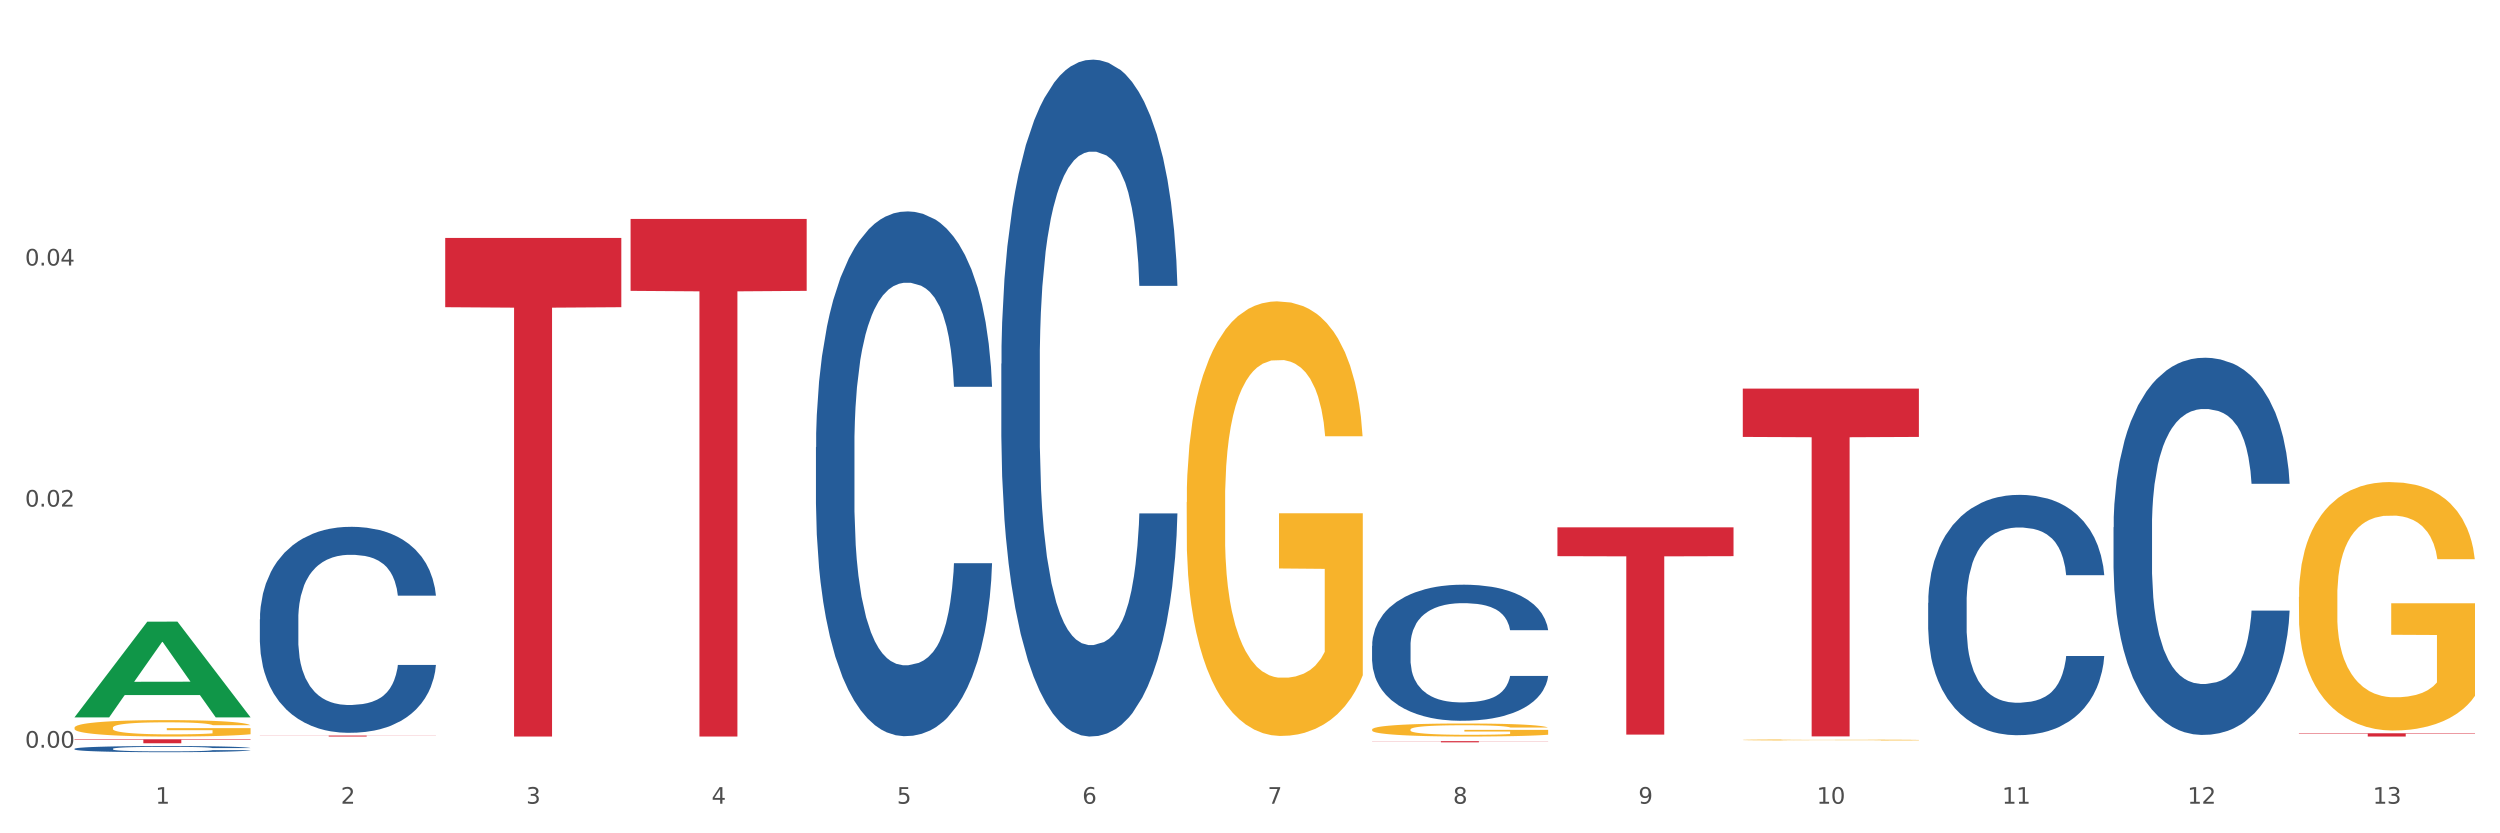
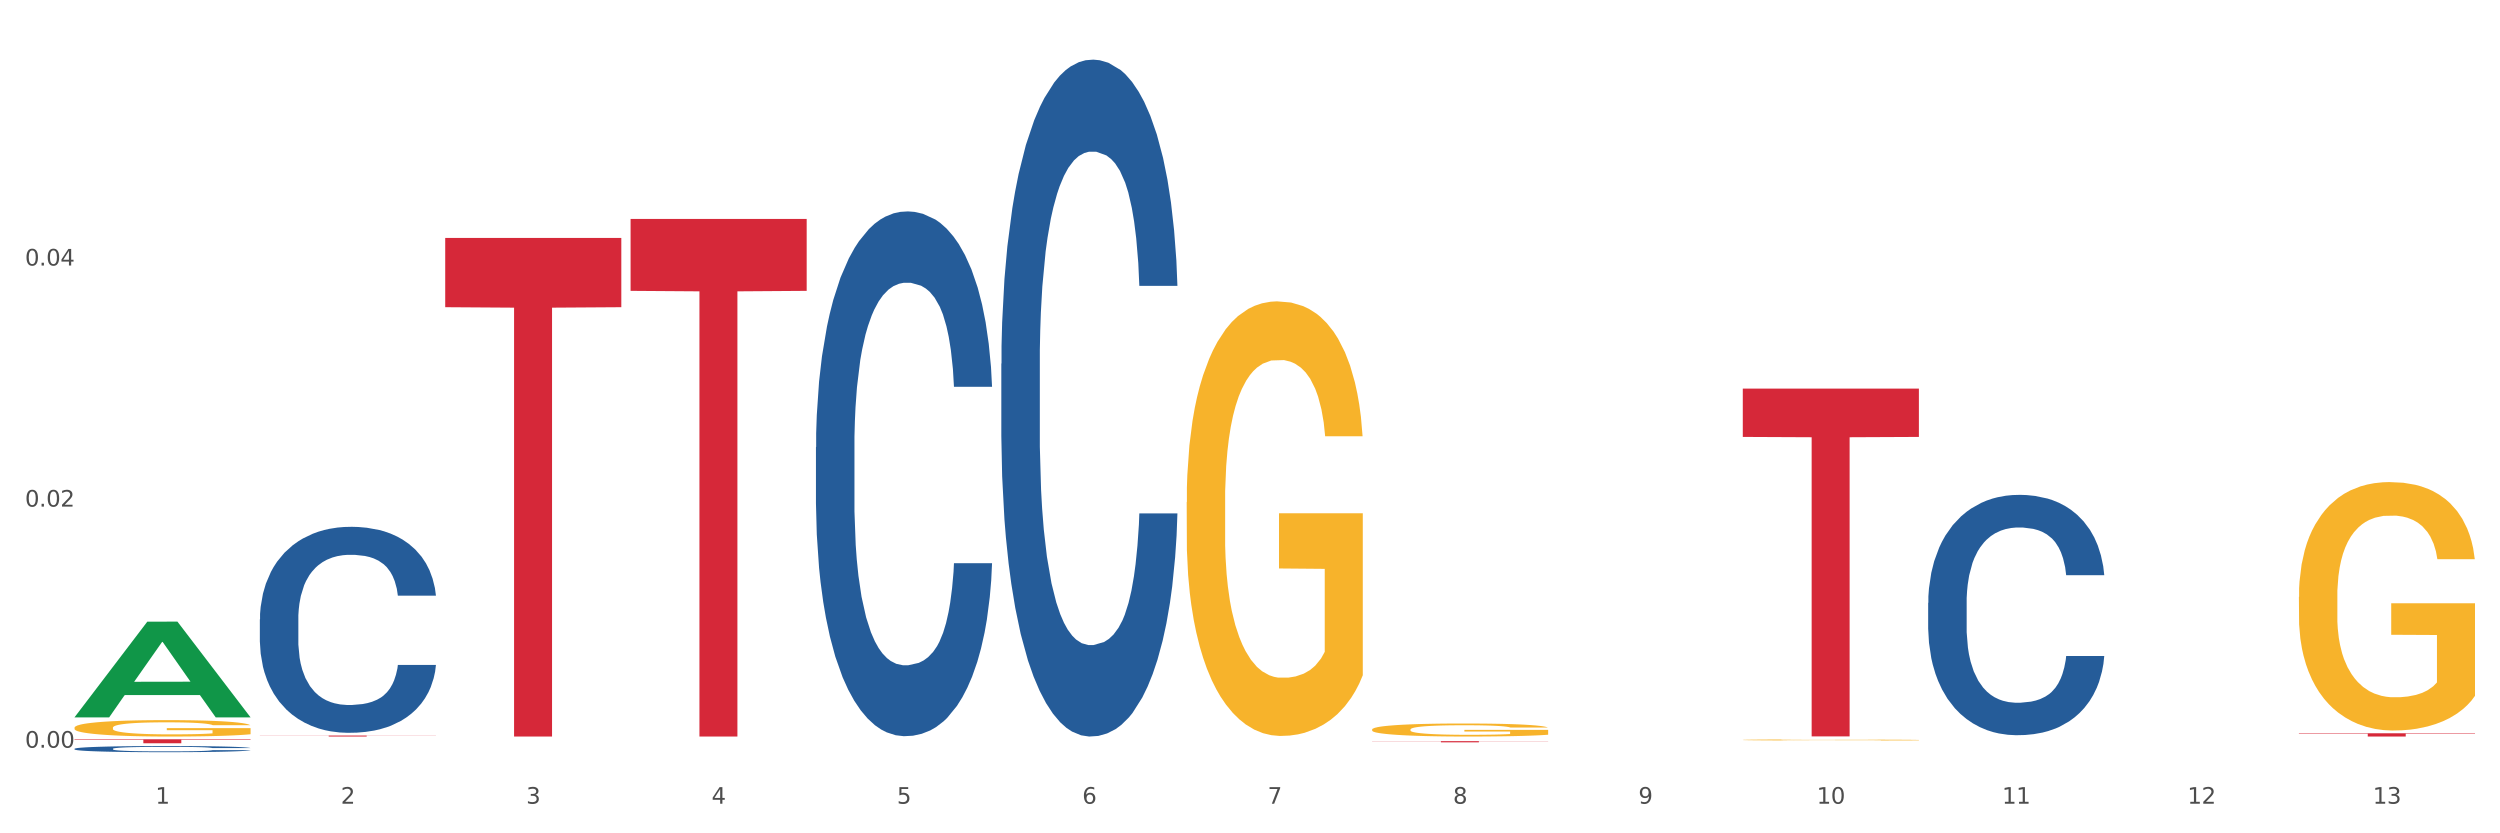
<svg xmlns="http://www.w3.org/2000/svg" xmlns:xlink="http://www.w3.org/1999/xlink" width="1080pt" height="360pt" viewBox="0 0 1080 360" version="1.1">
  <rect x="0" y="0" width="1080" height="360" fill="#333333" stroke="none" />
  <defs>
    <style type="text/css">*{stroke-linejoin: round; stroke-linecap: butt}</style>
  </defs>
  <g id="figure_1">
    <g id="patch_1">
      <path d="M 0 360  L 1080 360  L 1080 0  L 0 0  z " style="fill: #ffffff; stroke: #ffffff; stroke-linejoin: miter" />
    </g>
    <g id="axes_1">
      <g id="matplotlib.axis_1">
        <g id="xtick_1">
          <g id="text_1">
            <g style="fill: #4d4d4d" transform="translate(67.159 347.204) scale(0.096 -0.096)">
              <defs>
                <path id="DejaVuSans-31" d="M 794 531  L 1825 531  L 1825 4091  L 703 3866  L 703 4441  L 1819 4666  L 2450 4666  L 2450 531  L 3481 531  L 3481 0  L 794 0  L 794 531  z " transform="scale(0.016)" />
              </defs>
              <use xlink:href="#DejaVuSans-31" />
            </g>
          </g>
        </g>
        <g id="xtick_2">
          <g id="text_2">
            <g style="fill: #4d4d4d" transform="translate(147.238 347.204) scale(0.096 -0.096)">
              <defs>
                <path id="DejaVuSans-32" d="M 1228 531  L 3431 531  L 3431 0  L 469 0  L 469 531  Q 828 903 1448 1529  Q 2069 2156 2228 2338  Q 2531 2678 2651 2914  Q 2772 3150 2772 3378  Q 2772 3750 2511 3984  Q 2250 4219 1831 4219  Q 1534 4219 1204 4116  Q 875 4013 500 3803  L 500 4441  Q 881 4594 1212 4672  Q 1544 4750 1819 4750  Q 2544 4750 2975 4387  Q 3406 4025 3406 3419  Q 3406 3131 3298 2873  Q 3191 2616 2906 2266  Q 2828 2175 2409 1742  Q 1991 1309 1228 531  z " transform="scale(0.016)" />
              </defs>
              <use xlink:href="#DejaVuSans-32" />
            </g>
          </g>
        </g>
        <g id="xtick_3">
          <g id="text_3">
            <g style="fill: #4d4d4d" transform="translate(227.317 347.204) scale(0.096 -0.096)">
              <defs>
                <path id="DejaVuSans-33" d="M 2597 2516  Q 3050 2419 3304 2112  Q 3559 1806 3559 1356  Q 3559 666 3084 287  Q 2609 -91 1734 -91  Q 1441 -91 1130 -33  Q 819 25 488 141  L 488 750  Q 750 597 1062 519  Q 1375 441 1716 441  Q 2309 441 2620 675  Q 2931 909 2931 1356  Q 2931 1769 2642 2001  Q 2353 2234 1838 2234  L 1294 2234  L 1294 2753  L 1863 2753  Q 2328 2753 2575 2939  Q 2822 3125 2822 3475  Q 2822 3834 2567 4026  Q 2313 4219 1838 4219  Q 1578 4219 1281 4162  Q 984 4106 628 3988  L 628 4550  Q 988 4650 1302 4700  Q 1616 4750 1894 4750  Q 2613 4750 3031 4423  Q 3450 4097 3450 3541  Q 3450 3153 3228 2886  Q 3006 2619 2597 2516  z " transform="scale(0.016)" />
              </defs>
              <use xlink:href="#DejaVuSans-33" />
            </g>
          </g>
        </g>
        <g id="xtick_4">
          <g id="text_4">
            <g style="fill: #4d4d4d" transform="translate(307.396 347.204) scale(0.096 -0.096)">
              <defs>
                <path id="DejaVuSans-34" d="M 2419 4116  L 825 1625  L 2419 1625  L 2419 4116  z M 2253 4666  L 3047 4666  L 3047 1625  L 3713 1625  L 3713 1100  L 3047 1100  L 3047 0  L 2419 0  L 2419 1100  L 313 1100  L 313 1709  L 2253 4666  z " transform="scale(0.016)" />
              </defs>
              <use xlink:href="#DejaVuSans-34" />
            </g>
          </g>
        </g>
        <g id="xtick_5">
          <g id="text_5">
            <g style="fill: #4d4d4d" transform="translate(387.475 347.204) scale(0.096 -0.096)">
              <defs>
                <path id="DejaVuSans-35" d="M 691 4666  L 3169 4666  L 3169 4134  L 1269 4134  L 1269 2991  Q 1406 3038 1543 3061  Q 1681 3084 1819 3084  Q 2600 3084 3056 2656  Q 3513 2228 3513 1497  Q 3513 744 3044 326  Q 2575 -91 1722 -91  Q 1428 -91 1123 -41  Q 819 9 494 109  L 494 744  Q 775 591 1075 516  Q 1375 441 1709 441  Q 2250 441 2565 725  Q 2881 1009 2881 1497  Q 2881 1984 2565 2268  Q 2250 2553 1709 2553  Q 1456 2553 1204 2497  Q 953 2441 691 2322  L 691 4666  z " transform="scale(0.016)" />
              </defs>
              <use xlink:href="#DejaVuSans-35" />
            </g>
          </g>
        </g>
        <g id="xtick_6">
          <g id="text_6">
            <g style="fill: #4d4d4d" transform="translate(467.554 347.204) scale(0.096 -0.096)">
              <defs>
                <path id="DejaVuSans-36" d="M 2113 2584  Q 1688 2584 1439 2293  Q 1191 2003 1191 1497  Q 1191 994 1439 701  Q 1688 409 2113 409  Q 2538 409 2786 701  Q 3034 994 3034 1497  Q 3034 2003 2786 2293  Q 2538 2584 2113 2584  z M 3366 4563  L 3366 3988  Q 3128 4100 2886 4159  Q 2644 4219 2406 4219  Q 1781 4219 1451 3797  Q 1122 3375 1075 2522  Q 1259 2794 1537 2939  Q 1816 3084 2150 3084  Q 2853 3084 3261 2657  Q 3669 2231 3669 1497  Q 3669 778 3244 343  Q 2819 -91 2113 -91  Q 1303 -91 875 529  Q 447 1150 447 2328  Q 447 3434 972 4092  Q 1497 4750 2381 4750  Q 2619 4750 2861 4703  Q 3103 4656 3366 4563  z " transform="scale(0.016)" />
              </defs>
              <use xlink:href="#DejaVuSans-36" />
            </g>
          </g>
        </g>
        <g id="xtick_7">
          <g id="text_7">
            <g style="fill: #4d4d4d" transform="translate(547.634 347.204) scale(0.096 -0.096)">
              <defs>
                <path id="DejaVuSans-37" d="M 525 4666  L 3525 4666  L 3525 4397  L 1831 0  L 1172 0  L 2766 4134  L 525 4134  L 525 4666  z " transform="scale(0.016)" />
              </defs>
              <use xlink:href="#DejaVuSans-37" />
            </g>
          </g>
        </g>
        <g id="xtick_8">
          <g id="text_8">
            <g style="fill: #4d4d4d" transform="translate(627.713 347.204) scale(0.096 -0.096)">
              <defs>
                <path id="DejaVuSans-38" d="M 2034 2216  Q 1584 2216 1326 1975  Q 1069 1734 1069 1313  Q 1069 891 1326 650  Q 1584 409 2034 409  Q 2484 409 2743 651  Q 3003 894 3003 1313  Q 3003 1734 2745 1975  Q 2488 2216 2034 2216  z M 1403 2484  Q 997 2584 770 2862  Q 544 3141 544 3541  Q 544 4100 942 4425  Q 1341 4750 2034 4750  Q 2731 4750 3128 4425  Q 3525 4100 3525 3541  Q 3525 3141 3298 2862  Q 3072 2584 2669 2484  Q 3125 2378 3379 2068  Q 3634 1759 3634 1313  Q 3634 634 3220 271  Q 2806 -91 2034 -91  Q 1263 -91 848 271  Q 434 634 434 1313  Q 434 1759 690 2068  Q 947 2378 1403 2484  z M 1172 3481  Q 1172 3119 1398 2916  Q 1625 2713 2034 2713  Q 2441 2713 2670 2916  Q 2900 3119 2900 3481  Q 2900 3844 2670 4047  Q 2441 4250 2034 4250  Q 1625 4250 1398 4047  Q 1172 3844 1172 3481  z " transform="scale(0.016)" />
              </defs>
              <use xlink:href="#DejaVuSans-38" />
            </g>
          </g>
        </g>
        <g id="xtick_9">
          <g id="text_9">
            <g style="fill: #4d4d4d" transform="translate(707.792 347.204) scale(0.096 -0.096)">
              <defs>
                <path id="DejaVuSans-39" d="M 703 97  L 703 672  Q 941 559 1184 500  Q 1428 441 1663 441  Q 2288 441 2617 861  Q 2947 1281 2994 2138  Q 2813 1869 2534 1725  Q 2256 1581 1919 1581  Q 1219 1581 811 2004  Q 403 2428 403 3163  Q 403 3881 828 4315  Q 1253 4750 1959 4750  Q 2769 4750 3195 4129  Q 3622 3509 3622 2328  Q 3622 1225 3098 567  Q 2575 -91 1691 -91  Q 1453 -91 1209 -44  Q 966 3 703 97  z M 1959 2075  Q 2384 2075 2632 2365  Q 2881 2656 2881 3163  Q 2881 3666 2632 3958  Q 2384 4250 1959 4250  Q 1534 4250 1286 3958  Q 1038 3666 1038 3163  Q 1038 2656 1286 2365  Q 1534 2075 1959 2075  z " transform="scale(0.016)" />
              </defs>
              <use xlink:href="#DejaVuSans-39" />
            </g>
          </g>
        </g>
        <g id="xtick_10">
          <g id="text_10">
            <g style="fill: #4d4d4d" transform="translate(784.817 347.204) scale(0.096 -0.096)">
              <defs>
                <path id="DejaVuSans-30" d="M 2034 4250  Q 1547 4250 1301 3770  Q 1056 3291 1056 2328  Q 1056 1369 1301 889  Q 1547 409 2034 409  Q 2525 409 2770 889  Q 3016 1369 3016 2328  Q 3016 3291 2770 3770  Q 2525 4250 2034 4250  z M 2034 4750  Q 2819 4750 3233 4129  Q 3647 3509 3647 2328  Q 3647 1150 3233 529  Q 2819 -91 2034 -91  Q 1250 -91 836 529  Q 422 1150 422 2328  Q 422 3509 836 4129  Q 1250 4750 2034 4750  z " transform="scale(0.016)" />
              </defs>
              <use xlink:href="#DejaVuSans-31" />
              <use xlink:href="#DejaVuSans-30" transform="translate(63.623 0)" />
            </g>
          </g>
        </g>
        <g id="xtick_11">
          <g id="text_11">
            <g style="fill: #4d4d4d" transform="translate(864.896 347.204) scale(0.096 -0.096)">
              <use xlink:href="#DejaVuSans-31" />
              <use xlink:href="#DejaVuSans-31" transform="translate(63.623 0)" />
            </g>
          </g>
        </g>
        <g id="xtick_12">
          <g id="text_12">
            <g style="fill: #4d4d4d" transform="translate(944.975 347.204) scale(0.096 -0.096)">
              <use xlink:href="#DejaVuSans-31" />
              <use xlink:href="#DejaVuSans-32" transform="translate(63.623 0)" />
            </g>
          </g>
        </g>
        <g id="xtick_13">
          <g id="text_13">
            <g style="fill: #4d4d4d" transform="translate(1025.054 347.204) scale(0.096 -0.096)">
              <use xlink:href="#DejaVuSans-31" />
              <use xlink:href="#DejaVuSans-33" transform="translate(63.623 0)" />
            </g>
          </g>
        </g>
        <g id="xtick_14" />
        <g id="xtick_15" />
        <g id="xtick_16" />
        <g id="xtick_17" />
        <g id="xtick_18" />
        <g id="xtick_19" />
        <g id="xtick_20" />
        <g id="xtick_21" />
        <g id="xtick_22" />
        <g id="xtick_23" />
        <g id="xtick_24" />
        <g id="xtick_25" />
      </g>
      <g id="matplotlib.axis_2">
        <g id="ytick_1">
          <g id="text_14">
            <g style="fill: #4d4d4d" transform="translate(10.8 323.008) scale(0.096 -0.096)">
              <defs>
                <path id="DejaVuSans-2e" d="M 684 794  L 1344 794  L 1344 0  L 684 0  L 684 794  z " transform="scale(0.016)" />
              </defs>
              <use xlink:href="#DejaVuSans-30" />
              <use xlink:href="#DejaVuSans-2e" transform="translate(63.623 0)" />
              <use xlink:href="#DejaVuSans-30" transform="translate(95.41 0)" />
              <use xlink:href="#DejaVuSans-30" transform="translate(159.033 0)" />
            </g>
          </g>
        </g>
        <g id="ytick_2">
          <g id="text_15">
            <g style="fill: #4d4d4d" transform="translate(10.8 218.861) scale(0.096 -0.096)">
              <use xlink:href="#DejaVuSans-30" />
              <use xlink:href="#DejaVuSans-2e" transform="translate(63.623 0)" />
              <use xlink:href="#DejaVuSans-30" transform="translate(95.41 0)" />
              <use xlink:href="#DejaVuSans-32" transform="translate(159.033 0)" />
            </g>
          </g>
        </g>
        <g id="ytick_3">
          <g id="text_16">
            <g style="fill: #4d4d4d" transform="translate(10.8 114.715) scale(0.096 -0.096)">
              <use xlink:href="#DejaVuSans-30" />
              <use xlink:href="#DejaVuSans-2e" transform="translate(63.623 0)" />
              <use xlink:href="#DejaVuSans-30" transform="translate(95.41 0)" />
              <use xlink:href="#DejaVuSans-34" transform="translate(159.033 0)" />
            </g>
          </g>
        </g>
        <g id="ytick_4" />
        <g id="ytick_5" />
        <g id="ytick_6" />
      </g>
      <g id="PolyCollection_1">
        <path d="M 32.175 309.838  L 32.253 309.799  L 63.625 268.571  L 76.644 268.532  L 108.25 309.916  L 93.192 309.916  L 86.369 300.279  L 53.978 300.279  L 53.743 300.435  L 47.155 309.916  L 32.175 309.916  L 32.175 309.838  L 58.056 294.528  L 82.291 294.489  L 70.291 277.353  L 70.134 277.275  L 69.977 277.391  L 57.978 294.489  L 58.056 294.528  L 32.175 309.838  z " clip-path="url(#p34c7328075)" style="fill: #109648" />
        <path d="M 112.254 317.757  L 188.329 317.757  L 188.329 317.816  L 158.404 317.817  L 158.404 318.187  L 141.999 318.187  L 141.999 317.817  L 112.254 317.816  L 112.254 317.757  L 112.254 317.757  z " clip-path="url(#p34c7328075)" style="fill: #d62839" />
        <path d="M 192.333 102.773  L 268.408 102.773  L 268.408 132.708  L 238.483 132.91  L 238.483 318.187  L 222.078 318.187  L 222.078 132.91  L 192.333 132.708  L 192.333 102.975  L 192.333 102.773  z " clip-path="url(#p34c7328075)" style="fill: #d62839" />
        <path d="M 272.412 94.575  L 348.488 94.575  L 348.488 125.65  L 318.562 125.86  L 318.562 318.187  L 302.157 318.187  L 302.157 125.86  L 272.412 125.65  L 272.412 94.785  L 272.412 94.575  z " clip-path="url(#p34c7328075)" style="fill: #d62839" />
        <path d="M 592.729 320.18  L 668.804 320.18  L 668.804 320.25  L 638.879 320.251  L 638.879 320.689  L 622.474 320.689  L 622.474 320.251  L 592.729 320.25  L 592.729 320.18  L 592.729 320.18  z " clip-path="url(#p34c7328075)" style="fill: #d62839" />
-         <path d="M 672.808 227.818  L 748.883 227.818  L 748.883 240.261  L 718.958 240.345  L 718.958 317.356  L 702.553 317.356  L 702.553 240.345  L 672.808 240.261  L 672.808 227.902  L 672.808 227.818  z " clip-path="url(#p34c7328075)" style="fill: #d62839" />
        <path d="M 752.887 167.865  L 828.963 167.865  L 828.963 188.748  L 799.037 188.889  L 799.037 318.136  L 782.632 318.136  L 782.632 188.889  L 752.887 188.748  L 752.887 168.006  L 752.887 167.865  z " clip-path="url(#p34c7328075)" style="fill: #d62839" />
        <path d="M 993.125 316.766  L 1069.2 316.766  L 1069.2 316.963  L 1039.275 316.965  L 1039.275 318.187  L 1022.87 318.187  L 1022.87 316.965  L 993.125 316.963  L 993.125 316.767  L 993.125 316.766  z " clip-path="url(#p34c7328075)" style="fill: #d62839" />
-         <path d="M 913.046 227.758  L 913.136 227.609  L 913.136 223.442  L 913.405 217.787  L 914.395 207.369  L 915.653 199.481  L 917.812 190.254  L 918.981 186.385  L 920.509 182.069  L 923.657 175.074  L 927.254 169.121  L 929.771 165.847  L 931.66 163.763  L 935.886 160.042  L 938.314 158.405  L 940.832 157.066  L 942.99 156.173  L 946.587 155.131  L 949.465 154.685  L 952.792 154.536  L 955.579 154.685  L 959.266 155.28  L 964.662 157.066  L 966.73 158.108  L 969.518 159.894  L 972.395 162.275  L 974.733 164.656  L 977.431 168.079  L 980.218 172.544  L 982.916 178.199  L 984.805 183.408  L 986.333 188.915  L 987.682 195.612  L 988.671 202.904  L 989.121 209.006  L 972.665 209.006  L 972.215 203.5  L 971.316 197.547  L 970.417 193.528  L 969.428 190.254  L 967.899 186.533  L 966.55 184.152  L 964.302 181.325  L 962.234 179.539  L 960.525 178.497  L 958.457 177.604  L 954.051 176.711  L 950.903 176.711  L 948.925 177.009  L 946.497 177.753  L 944.429 178.794  L 942.001 180.58  L 940.113 182.515  L 938.224 185.045  L 937.145 186.831  L 935.527 190.105  L 934.447 192.784  L 933.009 197.398  L 932.199 200.672  L 930.761 209.155  L 930.131 215.406  L 929.861 219.722  L 929.681 224.484  L 929.681 247.701  L 930.221 258.119  L 930.671 262.583  L 931.39 267.643  L 932.739 274.192  L 934.717 280.591  L 936.785 285.205  L 938.494 288.033  L 940.113 290.116  L 941.731 291.753  L 943.71 293.241  L 945.328 294.134  L 947.756 295.027  L 950.634 295.474  L 952.882 295.474  L 957.468 294.73  L 959.536 293.986  L 961.514 292.944  L 963.673 291.307  L 965.381 289.521  L 966.37 288.181  L 967.989 285.354  L 969.248 282.377  L 970.327 278.954  L 971.046 275.978  L 971.856 271.513  L 972.485 266.453  L 972.665 263.774  L 989.121 263.774  L 988.761 269.132  L 988.132 274.341  L 986.873 281.335  L 985.884 285.354  L 984.355 290.265  L 982.736 294.432  L 980.488 299.046  L 978.42 302.469  L 976.262 305.445  L 973.924 308.124  L 969.697 311.845  L 968.169 312.886  L 964.931 314.672  L 962.414 315.714  L 958.727 316.756  L 954.95 317.351  L 950.993 317.5  L 947.486 317.202  L 943.62 316.309  L 941.192 315.416  L 938.494 314.077  L 935.347 311.993  L 932.379 309.463  L 929.592 306.487  L 926.984 303.064  L 924.556 299.194  L 921.409 292.795  L 919.071 286.544  L 917.362 280.74  L 916.193 275.829  L 915.024 269.578  L 914.395 265.262  L 913.405 254.844  L 913.046 245.171  L 913.046 227.758  z " clip-path="url(#p34c7328075)" style="fill: #255c99" />
        <path d="M 832.967 260.431  L 833.056 260.337  L 833.056 257.681  L 833.326 254.078  L 834.315 247.439  L 835.574 242.413  L 837.732 236.534  L 838.901 234.068  L 840.43 231.318  L 843.577 226.861  L 847.174 223.068  L 849.692 220.981  L 851.581 219.654  L 855.807 217.283  L 858.235 216.24  L 860.753 215.386  L 862.911 214.817  L 866.508 214.153  L 869.385 213.869  L 872.713 213.774  L 875.5 213.869  L 879.187 214.248  L 884.583 215.386  L 886.651 216.05  L 889.438 217.188  L 892.316 218.705  L 894.654 220.223  L 897.352 222.404  L 900.139 225.249  L 902.837 228.852  L 904.725 232.171  L 906.254 235.68  L 907.603 239.948  L 908.592 244.594  L 909.042 248.483  L 892.586 248.483  L 892.136 244.974  L 891.237 241.181  L 890.338 238.62  L 889.348 236.534  L 887.82 234.163  L 886.471 232.646  L 884.223 230.844  L 882.155 229.706  L 880.446 229.042  L 878.378 228.473  L 873.972 227.904  L 870.824 227.904  L 868.846 228.094  L 866.418 228.568  L 864.35 229.232  L 861.922 230.37  L 860.033 231.602  L 858.145 233.215  L 857.066 234.353  L 855.447 236.439  L 854.368 238.146  L 852.929 241.086  L 852.12 243.172  L 850.681 248.577  L 850.052 252.56  L 849.782 255.31  L 849.602 258.345  L 849.602 273.139  L 850.142 279.777  L 850.591 282.622  L 851.311 285.846  L 852.66 290.019  L 854.638 294.097  L 856.706 297.036  L 858.415 298.838  L 860.033 300.166  L 861.652 301.209  L 863.63 302.157  L 865.249 302.726  L 867.677 303.295  L 870.554 303.58  L 872.803 303.58  L 877.389 303.106  L 879.457 302.632  L 881.435 301.968  L 883.593 300.925  L 885.302 299.787  L 886.291 298.933  L 887.91 297.131  L 889.169 295.235  L 890.248 293.054  L 890.967 291.157  L 891.776 288.312  L 892.406 285.088  L 892.586 283.381  L 909.042 283.381  L 908.682 286.795  L 908.053 290.114  L 906.794 294.571  L 905.804 297.131  L 904.276 300.261  L 902.657 302.916  L 900.409 305.856  L 898.341 308.037  L 896.183 309.934  L 893.845 311.641  L 889.618 314.011  L 888.09 314.675  L 884.852 315.813  L 882.334 316.477  L 878.648 317.141  L 874.871 317.52  L 870.914 317.615  L 867.407 317.425  L 863.54 316.856  L 861.113 316.287  L 858.415 315.434  L 855.268 314.106  L 852.3 312.494  L 849.512 310.597  L 846.905 308.416  L 844.477 305.951  L 841.329 301.873  L 838.991 297.89  L 837.283 294.192  L 836.114 291.062  L 834.945 287.079  L 834.315 284.329  L 833.326 277.691  L 832.967 271.527  L 832.967 260.431  z " clip-path="url(#p34c7328075)" style="fill: #255c99" />
        <path d="M 32.175 319.361  L 108.25 319.361  L 108.25 319.603  L 78.325 319.605  L 78.325 321.103  L 61.92 321.103  L 61.92 319.605  L 32.175 319.603  L 32.175 319.363  L 32.175 319.361  z " clip-path="url(#p34c7328075)" style="fill: #d62839" />
        <path d="M 432.571 157.151  L 432.661 156.884  L 432.661 149.407  L 432.93 139.259  L 433.92 120.565  L 435.179 106.411  L 437.337 89.853  L 438.506 82.91  L 440.034 75.165  L 443.182 62.613  L 446.779 51.931  L 449.297 46.056  L 451.185 42.317  L 455.411 35.641  L 457.839 32.703  L 460.357 30.299  L 462.515 28.697  L 466.112 26.828  L 468.99 26.027  L 472.317 25.759  L 475.105 26.027  L 478.791 27.095  L 484.187 30.299  L 486.255 32.169  L 489.043 35.374  L 491.92 39.646  L 494.258 43.919  L 496.956 50.062  L 499.744 58.073  L 502.441 68.222  L 504.33 77.569  L 505.858 87.45  L 507.207 99.467  L 508.196 112.553  L 508.646 123.502  L 492.19 123.502  L 491.74 113.621  L 490.841 102.939  L 489.942 95.728  L 488.953 89.853  L 487.424 83.177  L 486.075 78.904  L 483.827 73.83  L 481.759 70.625  L 480.05 68.756  L 477.982 67.153  L 473.576 65.551  L 470.429 65.551  L 468.45 66.085  L 466.022 67.42  L 463.954 69.29  L 461.526 72.494  L 459.638 75.966  L 457.749 80.506  L 456.67 83.711  L 455.052 89.586  L 453.973 94.393  L 452.534 102.672  L 451.724 108.547  L 450.286 123.769  L 449.656 134.986  L 449.386 142.73  L 449.207 151.276  L 449.207 192.937  L 449.746 211.631  L 450.196 219.643  L 450.915 228.723  L 452.264 240.473  L 454.242 251.957  L 456.311 260.235  L 458.019 265.309  L 459.638 269.048  L 461.256 271.986  L 463.235 274.656  L 464.853 276.259  L 467.281 277.861  L 470.159 278.662  L 472.407 278.662  L 476.993 277.327  L 479.061 275.992  L 481.039 274.122  L 483.198 271.185  L 484.906 267.98  L 485.895 265.576  L 487.514 260.502  L 488.773 255.161  L 489.852 249.019  L 490.571 243.678  L 491.381 235.666  L 492.01 226.586  L 492.19 221.779  L 508.646 221.779  L 508.286 231.393  L 507.657 240.74  L 506.398 253.292  L 505.409 260.502  L 503.88 269.315  L 502.261 276.793  L 500.013 285.072  L 497.945 291.214  L 495.787 296.555  L 493.449 301.362  L 489.222 308.038  L 487.694 309.908  L 484.457 313.113  L 481.939 314.982  L 478.252 316.851  L 474.475 317.92  L 470.518 318.187  L 467.011 317.652  L 463.145 316.05  L 460.717 314.448  L 458.019 312.044  L 454.872 308.306  L 451.904 303.766  L 449.117 298.424  L 446.509 292.282  L 444.081 285.339  L 440.934 273.855  L 438.596 262.639  L 436.887 252.224  L 435.718 243.411  L 434.549 232.194  L 433.92 224.45  L 432.93 205.756  L 432.571 188.397  L 432.571 157.151  z " clip-path="url(#p34c7328075)" style="fill: #255c99" />
        <path d="M 352.492 193.19  L 352.582 192.983  L 352.582 187.186  L 352.851 179.318  L 353.84 164.825  L 355.099 153.852  L 357.258 141.015  L 358.427 135.632  L 359.955 129.628  L 363.103 119.897  L 366.699 111.615  L 369.217 107.06  L 371.106 104.162  L 375.332 98.985  L 377.76 96.708  L 380.278 94.845  L 382.436 93.602  L 386.033 92.153  L 388.911 91.532  L 392.238 91.325  L 395.025 91.532  L 398.712 92.36  L 404.108 94.845  L 406.176 96.294  L 408.963 98.778  L 411.841 102.091  L 414.179 105.404  L 416.877 110.166  L 419.664 116.377  L 422.362 124.245  L 424.25 131.491  L 425.779 139.152  L 427.128 148.469  L 428.117 158.614  L 428.567 167.103  L 412.111 167.103  L 411.661 159.442  L 410.762 151.161  L 409.863 145.57  L 408.874 141.015  L 407.345 135.839  L 405.996 132.527  L 403.748 128.593  L 401.68 126.108  L 399.971 124.659  L 397.903 123.417  L 393.497 122.174  L 390.349 122.174  L 388.371 122.588  L 385.943 123.624  L 383.875 125.073  L 381.447 127.558  L 379.559 130.249  L 377.67 133.769  L 376.591 136.253  L 374.972 140.808  L 373.893 144.535  L 372.455 150.953  L 371.645 155.508  L 370.207 167.31  L 369.577 176.006  L 369.307 182.01  L 369.127 188.635  L 369.127 220.934  L 369.667 235.427  L 370.117 241.639  L 370.836 248.678  L 372.185 257.788  L 374.163 266.691  L 376.231 273.109  L 377.94 277.043  L 379.559 279.942  L 381.177 282.219  L 383.155 284.29  L 384.774 285.532  L 387.202 286.774  L 390.08 287.395  L 392.328 287.395  L 396.914 286.36  L 398.982 285.325  L 400.96 283.876  L 403.118 281.598  L 404.827 279.114  L 405.816 277.25  L 407.435 273.316  L 408.694 269.175  L 409.773 264.413  L 410.492 260.273  L 411.302 254.061  L 411.931 247.022  L 412.111 243.295  L 428.567 243.295  L 428.207 250.749  L 427.578 257.995  L 426.319 267.726  L 425.33 273.316  L 423.801 280.149  L 422.182 285.946  L 419.934 292.364  L 417.866 297.126  L 415.708 301.267  L 413.37 304.994  L 409.143 310.17  L 407.615 311.619  L 404.377 314.104  L 401.86 315.553  L 398.173 317.003  L 394.396 317.831  L 390.439 318.038  L 386.932 317.624  L 383.066 316.381  L 380.638 315.139  L 377.94 313.276  L 374.793 310.377  L 371.825 306.857  L 369.038 302.717  L 366.43 297.955  L 364.002 292.571  L 360.854 283.669  L 358.516 274.973  L 356.808 266.898  L 355.639 260.066  L 354.47 251.37  L 353.84 245.365  L 352.851 230.872  L 352.492 217.415  L 352.492 193.19  z " clip-path="url(#p34c7328075)" style="fill: #255c99" />
        <path d="M 112.254 267.569  L 112.344 267.488  L 112.344 265.212  L 112.614 262.124  L 113.603 256.434  L 114.862 252.126  L 117.02 247.086  L 118.189 244.973  L 119.718 242.616  L 122.865 238.796  L 126.462 235.544  L 128.98 233.756  L 130.868 232.618  L 135.095 230.586  L 137.523 229.692  L 140.04 228.961  L 142.199 228.473  L 145.796 227.904  L 148.673 227.66  L 152 227.579  L 154.788 227.66  L 158.475 227.985  L 163.87 228.961  L 165.938 229.53  L 168.726 230.505  L 171.604 231.805  L 173.942 233.106  L 176.639 234.975  L 179.427 237.414  L 182.125 240.503  L 184.013 243.347  L 185.542 246.355  L 186.891 250.013  L 187.88 253.995  L 188.329 257.328  L 171.873 257.328  L 171.424 254.32  L 170.525 251.069  L 169.625 248.875  L 168.636 247.086  L 167.107 245.054  L 165.759 243.754  L 163.51 242.21  L 161.442 241.234  L 159.734 240.665  L 157.665 240.178  L 153.259 239.69  L 150.112 239.69  L 148.134 239.852  L 145.706 240.259  L 143.637 240.828  L 141.209 241.803  L 139.321 242.86  L 137.433 244.242  L 136.354 245.217  L 134.735 247.005  L 133.656 248.468  L 132.217 250.988  L 131.408 252.776  L 129.969 257.409  L 129.34 260.823  L 129.07 263.18  L 128.89 265.781  L 128.89 278.461  L 129.43 284.151  L 129.879 286.589  L 130.599 289.353  L 131.947 292.929  L 133.926 296.424  L 135.994 298.944  L 137.702 300.488  L 139.321 301.626  L 140.94 302.52  L 142.918 303.333  L 144.537 303.821  L 146.965 304.309  L 149.842 304.553  L 152.09 304.553  L 156.676 304.146  L 158.745 303.74  L 160.723 303.171  L 162.881 302.277  L 164.59 301.301  L 165.579 300.57  L 167.197 299.025  L 168.456 297.4  L 169.535 295.53  L 170.255 293.905  L 171.064 291.466  L 171.694 288.703  L 171.873 287.24  L 188.329 287.24  L 187.97 290.166  L 187.34 293.011  L 186.081 296.831  L 185.092 299.025  L 183.563 301.708  L 181.945 303.984  L 179.697 306.503  L 177.628 308.373  L 175.47 309.998  L 173.132 311.461  L 168.906 313.493  L 167.377 314.062  L 164.14 315.038  L 161.622 315.607  L 157.935 316.176  L 154.158 316.501  L 150.202 316.582  L 146.695 316.42  L 142.828 315.932  L 140.4 315.444  L 137.702 314.713  L 134.555 313.575  L 131.588 312.193  L 128.8 310.567  L 126.192 308.698  L 123.764 306.585  L 120.617 303.089  L 118.279 299.676  L 116.57 296.506  L 115.401 293.823  L 114.232 290.41  L 113.603 288.052  L 112.614 282.363  L 112.254 277.079  L 112.254 267.569  z " clip-path="url(#p34c7328075)" style="fill: #255c99" />
        <path d="M 32.175 323.478  L 32.265 323.475  L 32.265 323.407  L 32.535 323.314  L 33.524 323.143  L 34.783 323.014  L 36.941 322.863  L 38.11 322.799  L 39.639 322.729  L 42.786 322.614  L 46.383 322.516  L 48.901 322.463  L 50.789 322.428  L 55.016 322.367  L 57.443 322.34  L 59.961 322.319  L 62.119 322.304  L 65.716 322.287  L 68.594 322.279  L 71.921 322.277  L 74.709 322.279  L 78.396 322.289  L 83.791 322.319  L 85.859 322.336  L 88.647 322.365  L 91.524 322.404  L 93.862 322.443  L 96.56 322.499  L 99.348 322.572  L 102.045 322.665  L 103.934 322.75  L 105.463 322.841  L 106.811 322.951  L 107.801 323.07  L 108.25 323.17  L 91.794 323.17  L 91.345 323.08  L 90.445 322.982  L 89.546 322.916  L 88.557 322.863  L 87.028 322.802  L 85.679 322.763  L 83.431 322.716  L 81.363 322.687  L 79.655 322.67  L 77.586 322.655  L 73.18 322.641  L 70.033 322.641  L 68.054 322.646  L 65.627 322.658  L 63.558 322.675  L 61.13 322.704  L 59.242 322.736  L 57.354 322.777  L 56.274 322.807  L 54.656 322.86  L 53.577 322.904  L 52.138 322.98  L 51.329 323.034  L 49.89 323.173  L 49.26 323.275  L 48.991 323.346  L 48.811 323.424  L 48.811 323.805  L 49.35 323.976  L 49.8 324.049  L 50.519 324.132  L 51.868 324.239  L 53.847 324.344  L 55.915 324.42  L 57.623 324.466  L 59.242 324.5  L 60.861 324.527  L 62.839 324.552  L 64.457 324.566  L 66.885 324.581  L 69.763 324.588  L 72.011 324.588  L 76.597 324.576  L 78.665 324.564  L 80.644 324.547  L 82.802 324.52  L 84.51 324.491  L 85.5 324.469  L 87.118 324.422  L 88.377 324.374  L 89.456 324.317  L 90.176 324.269  L 90.985 324.195  L 91.614 324.112  L 91.794 324.068  L 108.25 324.068  L 107.89 324.156  L 107.261 324.242  L 106.002 324.356  L 105.013 324.422  L 103.484 324.503  L 101.866 324.571  L 99.618 324.647  L 97.549 324.703  L 95.391 324.752  L 93.053 324.796  L 88.827 324.857  L 87.298 324.874  L 84.061 324.903  L 81.543 324.92  L 77.856 324.937  L 74.079 324.947  L 70.123 324.95  L 66.616 324.945  L 62.749 324.93  L 60.321 324.915  L 57.623 324.893  L 54.476 324.859  L 51.509 324.818  L 48.721 324.769  L 46.113 324.713  L 43.685 324.649  L 40.538 324.544  L 38.2 324.442  L 36.491 324.347  L 35.322 324.266  L 34.153 324.164  L 33.524 324.093  L 32.535 323.922  L 32.175 323.763  L 32.175 323.478  z " clip-path="url(#p34c7328075)" style="fill: #255c99" />
-         <path d="M 592.729 279  L 592.819 278.946  L 592.819 277.443  L 593.089 275.403  L 594.078 271.644  L 595.337 268.798  L 597.495 265.469  L 598.664 264.073  L 600.193 262.515  L 603.34 259.992  L 606.937 257.844  L 609.455 256.663  L 611.343 255.911  L 615.57 254.568  L 617.998 253.978  L 620.515 253.494  L 622.674 253.172  L 626.27 252.796  L 629.148 252.635  L 632.475 252.582  L 635.263 252.635  L 638.95 252.85  L 644.345 253.494  L 646.413 253.87  L 649.201 254.515  L 652.078 255.374  L 654.417 256.233  L 657.114 257.468  L 659.902 259.079  L 662.6 261.119  L 664.488 262.999  L 666.017 264.985  L 667.365 267.402  L 668.355 270.033  L 668.804 272.234  L 652.348 272.234  L 651.899 270.248  L 650.999 268.1  L 650.1 266.65  L 649.111 265.469  L 647.582 264.126  L 646.233 263.267  L 643.985 262.247  L 641.917 261.603  L 640.209 261.227  L 638.14 260.905  L 633.734 260.582  L 630.587 260.582  L 628.608 260.69  L 626.181 260.958  L 624.112 261.334  L 621.684 261.978  L 619.796 262.677  L 617.908 263.589  L 616.829 264.234  L 615.21 265.415  L 614.131 266.382  L 612.692 268.046  L 611.883 269.227  L 610.444 272.288  L 609.814 274.543  L 609.545 276.101  L 609.365 277.819  L 609.365 286.195  L 609.904 289.954  L 610.354 291.565  L 611.073 293.391  L 612.422 295.753  L 614.401 298.062  L 616.469 299.727  L 618.177 300.747  L 619.796 301.499  L 621.415 302.09  L 623.393 302.626  L 625.012 302.949  L 627.439 303.271  L 630.317 303.432  L 632.565 303.432  L 637.151 303.163  L 639.219 302.895  L 641.198 302.519  L 643.356 301.928  L 645.064 301.284  L 646.054 300.801  L 647.672 299.781  L 648.931 298.707  L 650.01 297.472  L 650.73 296.398  L 651.539 294.787  L 652.168 292.961  L 652.348 291.995  L 668.804 291.995  L 668.445 293.928  L 667.815 295.807  L 666.556 298.331  L 665.567 299.781  L 664.038 301.553  L 662.42 303.056  L 660.172 304.721  L 658.103 305.956  L 655.945 307.03  L 653.607 307.996  L 649.381 309.339  L 647.852 309.714  L 644.615 310.359  L 642.097 310.735  L 638.41 311.11  L 634.633 311.325  L 630.677 311.379  L 627.17 311.272  L 623.303 310.949  L 620.875 310.627  L 618.177 310.144  L 615.03 309.392  L 612.063 308.479  L 609.275 307.405  L 606.667 306.17  L 604.239 304.774  L 601.092 302.465  L 598.754 300.21  L 597.045 298.116  L 595.876 296.344  L 594.707 294.089  L 594.078 292.532  L 593.089 288.773  L 592.729 285.283  L 592.729 279  z " clip-path="url(#p34c7328075)" style="fill: #255c99" />
        <path d="M 512.65 216.942  L 512.74 216.77  L 512.74 210.597  L 512.919 205.282  L 513.818 192.422  L 515.165 181.79  L 516.153 176.132  L 517.141 171.502  L 518.308 166.873  L 519.745 162.071  L 522.35 155.041  L 523.967 151.44  L 525.943 147.668  L 529.536 142.181  L 532.14 139.094  L 534.835 136.522  L 539.236 133.436  L 542.11 132.064  L 545.164 131.035  L 548.846 130.349  L 551.631 130.178  L 557.738 130.692  L 562.948 132.236  L 565.462 133.436  L 568.696 135.493  L 570.402 136.865  L 573.187 139.609  L 576.061 143.21  L 578.037 146.296  L 581.001 152.126  L 583.246 157.956  L 585.312 165.158  L 586.39 170.13  L 587.198 174.76  L 587.917 180.076  L 588.635 188.478  L 572.468 188.478  L 571.839 182.476  L 570.851 176.818  L 569.414 171.331  L 568.157 167.901  L 566.001 163.615  L 564.025 160.871  L 561.96 158.813  L 559.445 157.099  L 557.469 156.241  L 554.684 155.556  L 549.206 155.727  L 545.523 157.099  L 543.008 158.813  L 541.391 160.357  L 539.954 162.071  L 538.338 164.472  L 536.451 168.073  L 535.104 171.331  L 533.757 175.446  L 532.679 179.561  L 531.691 184.362  L 530.883 189.507  L 530.254 194.822  L 529.715 201.338  L 529.266 212.141  L 529.266 235.632  L 529.446 240.948  L 529.895 247.978  L 530.434 253.293  L 531.332 259.638  L 532.14 263.925  L 533.667 270.098  L 535.374 275.242  L 536.721 278.5  L 538.068 281.243  L 540.403 285.015  L 543.008 288.102  L 545.254 289.988  L 548.307 291.703  L 550.373 292.389  L 552.169 292.732  L 556.571 292.732  L 559.714 292.217  L 563.217 291.017  L 565.912 289.474  L 568.157 287.588  L 570.672 284.501  L 572.289 281.586  L 572.289 245.749  L 552.529 245.577  L 552.529 221.743  L 588.725 221.743  L 588.725 291.703  L 587.198 295.304  L 585.492 298.562  L 583.695 301.477  L 581.001 305.077  L 577.767 308.507  L 574.893 310.907  L 571.839 312.965  L 568.247 314.851  L 563.576 316.566  L 560.702 317.252  L 557.109 317.766  L 552.888 317.938  L 549.206 317.595  L 545.613 316.737  L 541.841 315.194  L 538.158 312.965  L 535.374 310.736  L 532.589 307.992  L 529.625 304.392  L 527.29 300.962  L 525.494 297.876  L 523.518 293.932  L 521.362 288.788  L 519.745 284.158  L 518.308 279.357  L 516.781 273.184  L 515.704 267.868  L 514.626 261.181  L 513.997 256.208  L 513.279 248.492  L 512.74 237.69  L 512.65 216.942  z " clip-path="url(#p34c7328075)" style="fill: #f7b32b" />
        <path d="M 592.729 315.156  L 592.819 315.151  L 592.819 314.966  L 592.999 314.807  L 593.897 314.421  L 595.244 314.102  L 596.232 313.932  L 597.22 313.793  L 598.388 313.654  L 599.825 313.51  L 602.429 313.299  L 604.046 313.191  L 606.022 313.078  L 609.615 312.913  L 612.219 312.821  L 614.914 312.744  L 619.315 312.651  L 622.189 312.61  L 625.243 312.579  L 628.925 312.559  L 631.71 312.553  L 637.817 312.569  L 643.027 312.615  L 645.542 312.651  L 648.775 312.713  L 650.482 312.754  L 653.266 312.836  L 656.14 312.944  L 658.116 313.037  L 661.08 313.212  L 663.325 313.387  L 665.391 313.603  L 666.469 313.752  L 667.277 313.891  L 667.996 314.05  L 668.714 314.303  L 652.547 314.303  L 651.919 314.122  L 650.931 313.953  L 649.494 313.788  L 648.236 313.685  L 646.08 313.557  L 644.105 313.474  L 642.039 313.413  L 639.524 313.361  L 637.548 313.335  L 634.764 313.315  L 629.285 313.32  L 625.602 313.361  L 623.087 313.413  L 621.471 313.459  L 620.033 313.51  L 618.417 313.582  L 616.531 313.69  L 615.183 313.788  L 613.836 313.912  L 612.758 314.035  L 611.77 314.179  L 610.962 314.333  L 610.333 314.493  L 609.794 314.688  L 609.345 315.012  L 609.345 315.717  L 609.525 315.877  L 609.974 316.088  L 610.513 316.247  L 611.411 316.437  L 612.219 316.566  L 613.746 316.751  L 615.453 316.906  L 616.8 317.003  L 618.147 317.086  L 620.483 317.199  L 623.087 317.291  L 625.333 317.348  L 628.386 317.399  L 630.452 317.42  L 632.249 317.43  L 636.65 317.43  L 639.793 317.415  L 643.296 317.379  L 645.991 317.333  L 648.236 317.276  L 650.751 317.183  L 652.368 317.096  L 652.368 316.021  L 632.608 316.016  L 632.608 315.301  L 668.804 315.301  L 668.804 317.399  L 667.277 317.508  L 665.571 317.605  L 663.774 317.693  L 661.08 317.801  L 657.847 317.904  L 654.972 317.976  L 651.919 318.037  L 648.326 318.094  L 643.655 318.145  L 640.781 318.166  L 637.189 318.181  L 632.967 318.187  L 629.285 318.176  L 625.692 318.151  L 621.92 318.104  L 618.237 318.037  L 615.453 317.971  L 612.668 317.888  L 609.705 317.78  L 607.369 317.677  L 605.573 317.585  L 603.597 317.466  L 601.441 317.312  L 599.825 317.173  L 598.388 317.029  L 596.861 316.844  L 595.783 316.684  L 594.705 316.484  L 594.076 316.335  L 593.358 316.103  L 592.819 315.779  L 592.729 315.156  z " clip-path="url(#p34c7328075)" style="fill: #f7b32b" />
        <path d="M 993.125 257.854  L 993.215 257.756  L 993.215 254.227  L 993.394 251.188  L 994.292 243.836  L 995.64 237.758  L 996.628 234.523  L 997.616 231.877  L 998.783 229.23  L 1000.22 226.485  L 1002.825 222.466  L 1004.442 220.408  L 1006.418 218.251  L 1010.01 215.114  L 1012.615 213.35  L 1015.31 211.879  L 1019.711 210.115  L 1022.585 209.331  L 1025.639 208.742  L 1029.321 208.35  L 1032.105 208.252  L 1038.213 208.546  L 1043.422 209.429  L 1045.937 210.115  L 1049.171 211.291  L 1050.877 212.075  L 1053.662 213.644  L 1056.536 215.702  L 1058.512 217.467  L 1061.476 220.8  L 1063.721 224.133  L 1065.787 228.25  L 1066.865 231.093  L 1067.673 233.739  L 1068.392 236.778  L 1069.11 241.581  L 1052.943 241.581  L 1052.314 238.15  L 1051.326 234.916  L 1049.889 231.779  L 1048.632 229.818  L 1046.476 227.368  L 1044.5 225.799  L 1042.434 224.623  L 1039.92 223.643  L 1037.944 223.152  L 1035.159 222.76  L 1029.68 222.858  L 1025.998 223.643  L 1023.483 224.623  L 1021.866 225.505  L 1020.429 226.485  L 1018.813 227.858  L 1016.926 229.916  L 1015.579 231.779  L 1014.232 234.131  L 1013.154 236.484  L 1012.166 239.229  L 1011.358 242.17  L 1010.729 245.208  L 1010.19 248.933  L 1009.741 255.109  L 1009.741 268.539  L 1009.921 271.578  L 1010.37 275.597  L 1010.909 278.635  L 1011.807 282.262  L 1012.615 284.713  L 1014.142 288.242  L 1015.849 291.183  L 1017.196 293.045  L 1018.543 294.614  L 1020.878 296.77  L 1023.483 298.535  L 1025.728 299.613  L 1028.782 300.593  L 1030.848 300.985  L 1032.644 301.182  L 1037.045 301.182  L 1040.189 300.887  L 1043.692 300.201  L 1046.386 299.319  L 1048.632 298.241  L 1051.147 296.476  L 1052.763 294.81  L 1052.763 274.322  L 1033.004 274.224  L 1033.004 260.599  L 1069.2 260.599  L 1069.2 300.593  L 1067.673 302.652  L 1065.967 304.514  L 1064.17 306.181  L 1061.476 308.239  L 1058.242 310.2  L 1055.368 311.572  L 1052.314 312.749  L 1048.722 313.827  L 1044.051 314.807  L 1041.177 315.199  L 1037.584 315.493  L 1033.363 315.591  L 1029.68 315.395  L 1026.088 314.905  L 1022.315 314.023  L 1018.633 312.749  L 1015.849 311.474  L 1013.064 309.906  L 1010.1 307.847  L 1007.765 305.887  L 1005.969 304.122  L 1003.993 301.868  L 1001.837 298.927  L 1000.22 296.28  L 998.783 293.535  L 997.256 290.007  L 996.179 286.968  L 995.101 283.145  L 994.472 280.302  L 993.754 275.891  L 993.215 269.715  L 993.125 257.854  z " clip-path="url(#p34c7328075)" style="fill: #f7b32b" />
        <path d="M 752.887 319.645  L 752.977 319.645  L 752.977 319.63  L 753.157 319.617  L 754.055 319.587  L 755.402 319.561  L 756.39 319.548  L 757.378 319.537  L 758.546 319.526  L 759.983 319.514  L 762.588 319.498  L 764.204 319.489  L 766.18 319.48  L 769.773 319.467  L 772.378 319.46  L 775.072 319.454  L 779.473 319.446  L 782.347 319.443  L 785.401 319.441  L 789.084 319.439  L 791.868 319.438  L 797.976 319.44  L 803.185 319.443  L 805.7 319.446  L 808.933 319.451  L 810.64 319.454  L 813.424 319.461  L 816.298 319.47  L 818.274 319.477  L 821.238 319.491  L 823.484 319.505  L 825.549 319.522  L 826.627 319.534  L 827.436 319.545  L 828.154 319.557  L 828.873 319.577  L 812.706 319.577  L 812.077 319.563  L 811.089 319.55  L 809.652 319.536  L 808.394 319.528  L 806.239 319.518  L 804.263 319.512  L 802.197 319.507  L 799.682 319.503  L 797.706 319.501  L 794.922 319.499  L 789.443 319.499  L 785.76 319.503  L 783.246 319.507  L 781.629 319.51  L 780.192 319.514  L 778.575 319.52  L 776.689 319.529  L 775.342 319.536  L 773.994 319.546  L 772.917 319.556  L 771.929 319.568  L 771.12 319.58  L 770.492 319.592  L 769.953 319.608  L 769.504 319.634  L 769.504 319.69  L 769.683 319.702  L 770.132 319.719  L 770.671 319.732  L 771.569 319.747  L 772.378 319.757  L 773.905 319.772  L 775.611 319.784  L 776.958 319.792  L 778.306 319.798  L 780.641 319.807  L 783.246 319.815  L 785.491 319.819  L 788.545 319.823  L 790.611 319.825  L 792.407 319.826  L 796.808 319.826  L 799.952 319.824  L 803.454 319.822  L 806.149 319.818  L 808.394 319.813  L 810.909 319.806  L 812.526 319.799  L 812.526 319.714  L 792.766 319.713  L 792.766 319.657  L 828.963 319.657  L 828.963 319.823  L 827.436 319.832  L 825.729 319.84  L 823.933 319.846  L 821.238 319.855  L 818.005 319.863  L 815.131 319.869  L 812.077 319.874  L 808.484 319.878  L 803.814 319.882  L 800.94 319.884  L 797.347 319.885  L 793.125 319.886  L 789.443 319.885  L 785.85 319.883  L 782.078 319.879  L 778.395 319.874  L 775.611 319.869  L 772.827 319.862  L 769.863 319.853  L 767.528 319.845  L 765.731 319.838  L 763.755 319.829  L 761.6 319.816  L 759.983 319.805  L 758.546 319.794  L 757.019 319.779  L 755.941 319.766  L 754.863 319.75  L 754.235 319.739  L 753.516 319.72  L 752.977 319.695  L 752.887 319.645  z " clip-path="url(#p34c7328075)" style="fill: #f7b32b" />
        <path d="M 32.175 314.37  L 32.265 314.363  L 32.265 314.13  L 32.444 313.929  L 33.343 313.443  L 34.69 313.041  L 35.678 312.827  L 36.666 312.652  L 37.833 312.477  L 39.271 312.296  L 41.875 312.03  L 43.492 311.894  L 45.468 311.751  L 49.061 311.544  L 51.665 311.427  L 54.36 311.33  L 58.761 311.214  L 61.635 311.162  L 64.689 311.123  L 68.371 311.097  L 71.156 311.09  L 77.263 311.11  L 82.473 311.168  L 84.988 311.214  L 88.221 311.291  L 89.927 311.343  L 92.712 311.447  L 95.586 311.583  L 97.562 311.7  L 100.526 311.92  L 102.771 312.14  L 104.837 312.412  L 105.915 312.6  L 106.723 312.775  L 107.442 312.976  L 108.16 313.294  L 91.993 313.294  L 91.365 313.067  L 90.377 312.853  L 88.939 312.646  L 87.682 312.516  L 85.526 312.354  L 83.55 312.25  L 81.485 312.173  L 78.97 312.108  L 76.994 312.076  L 74.209 312.05  L 68.731 312.056  L 65.048 312.108  L 62.533 312.173  L 60.917 312.231  L 59.479 312.296  L 57.863 312.387  L 55.977 312.523  L 54.629 312.646  L 53.282 312.801  L 52.204 312.957  L 51.216 313.138  L 50.408 313.333  L 49.779 313.534  L 49.24 313.78  L 48.791 314.188  L 48.791 315.076  L 48.971 315.277  L 49.42 315.543  L 49.959 315.743  L 50.857 315.983  L 51.665 316.145  L 53.192 316.379  L 54.899 316.573  L 56.246 316.696  L 57.593 316.8  L 59.929 316.942  L 62.533 317.059  L 64.779 317.13  L 67.832 317.195  L 69.898 317.221  L 71.695 317.234  L 76.096 317.234  L 79.239 317.215  L 82.742 317.169  L 85.437 317.111  L 87.682 317.04  L 90.197 316.923  L 91.814 316.813  L 91.814 315.458  L 72.054 315.452  L 72.054 314.551  L 108.25 314.551  L 108.25 317.195  L 106.723 317.331  L 105.017 317.454  L 103.22 317.564  L 100.526 317.701  L 97.292 317.83  L 94.418 317.921  L 91.365 317.999  L 87.772 318.07  L 83.101 318.135  L 80.227 318.161  L 76.635 318.18  L 72.413 318.187  L 68.731 318.174  L 65.138 318.141  L 61.366 318.083  L 57.683 317.999  L 54.899 317.914  L 52.114 317.811  L 49.15 317.675  L 46.815 317.545  L 45.019 317.428  L 43.043 317.279  L 40.887 317.085  L 39.271 316.91  L 37.833 316.728  L 36.307 316.495  L 35.229 316.294  L 34.151 316.042  L 33.522 315.854  L 32.804 315.562  L 32.265 315.154  L 32.175 314.37  z " clip-path="url(#p34c7328075)" style="fill: #f7b32b" />
      </g>
    </g>
  </g>
  <defs>
    <clipPath id="p34c7328075">
      <rect x="32.175" y="10.8" width="1037.025" height="329.109" />
    </clipPath>
  </defs>
</svg>